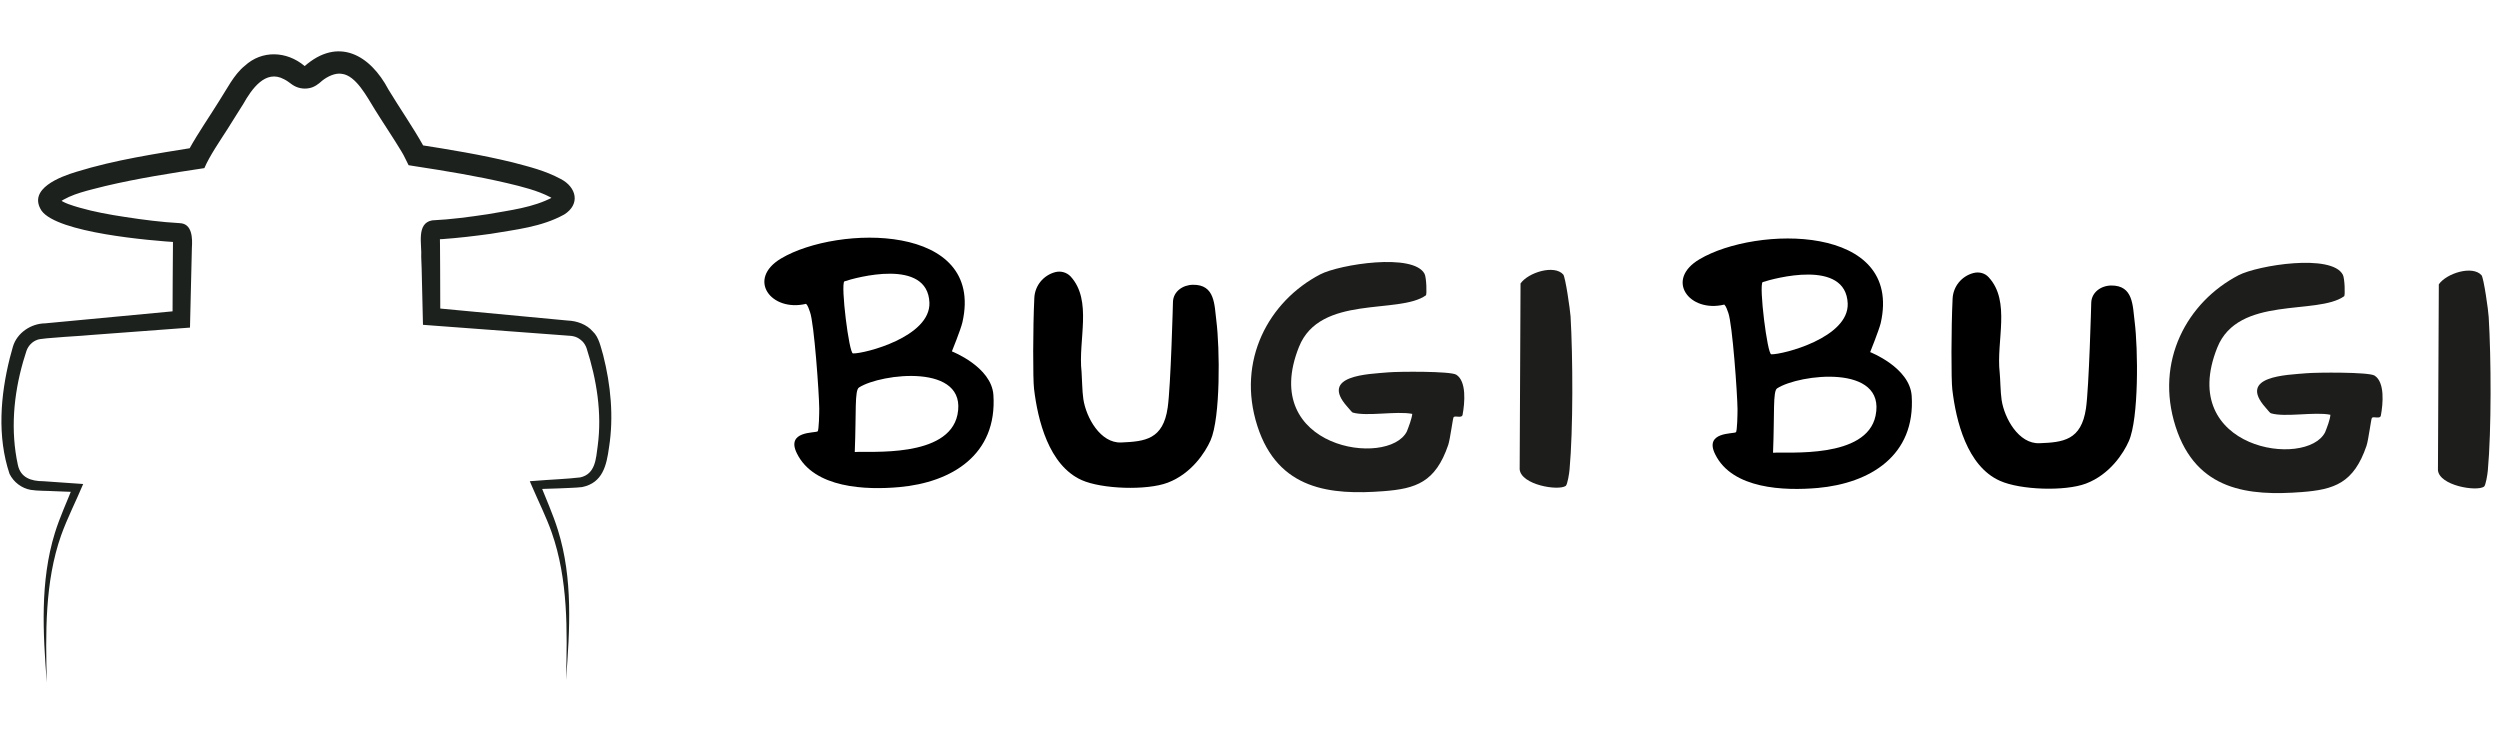
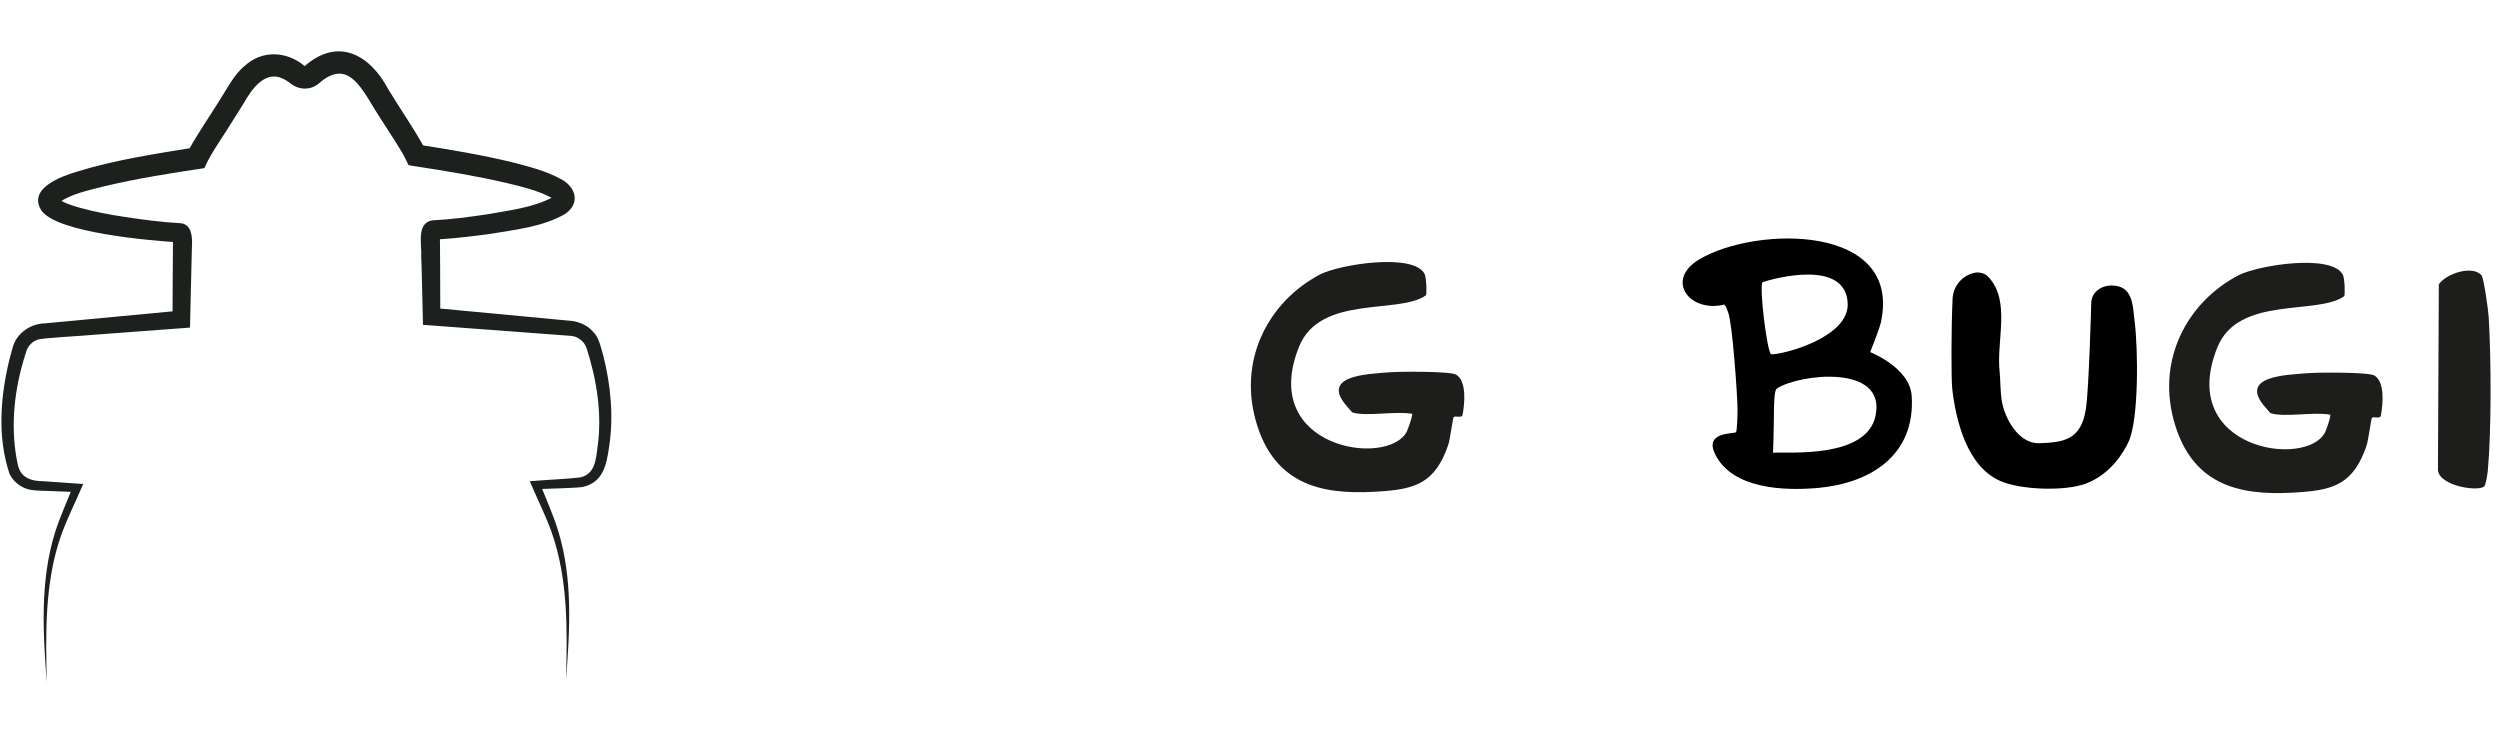
<svg xmlns="http://www.w3.org/2000/svg" version="1.2" viewBox="0 0 1704 500" width="1704" height="500">
  <title>BugiBugi</title>
  <style>
		.s0 { fill: #1d211e } 
		.s1 { fill: #000000 } 
		.s2 { fill: #1d1d1b } 
	</style>
  <g id="Capa 1">
    <g id="&lt;Group&gt;">
      <g id="&lt;Group&gt;">
        <path id="&lt;Path&gt;" class="s0" d="m385.8 463.4c0.9-33.6 1.5-68.5-9.8-100.6-3.7-10.5-8.8-20.6-13.3-31.1l-1.6-3.7 4.1-0.3c8-0.7 22.4-1.3 30.3-2.3 10.4-2.3 10.7-12.8 11.9-21.5 3-22.3-0.7-45.2-7.6-66.6-0.6-1.7-1.6-3.4-2.9-4.7-3.3-3.1-5.9-3.7-10.8-3.9 0 0-30.8-2.3-30.8-2.3l-61.7-4.6-5.3-0.4c-0.1-2.6-0.8-34.7-0.9-38.3-0.1-2-0.2-6.1-0.3-8.1 0.6-7.9-3.6-22.9 7.5-24.8 12.6-0.6 25.3-2.3 37.9-4.2 15.1-2.7 31-4.5 44.3-11.6 0.8-0.5 1.3-1 1.2-0.9 0 0-0.2 0.3-0.3 0.8-0.2 0.7 0 1.6 0.2 2.1-0.7-0.8-1.6-1.3-2.8-2-8.5-4.5-19.4-7.2-29.1-9.5-20.8-4.9-42.3-8.4-63.8-11.7l-3.7-0.6c-1.4-2.6-3-6.4-4.7-9.1-5-8.4-13-20.3-18.2-28.7-5.4-8.6-12.9-23.5-22.8-24.5-4.3-0.7-9.6 1.8-13.2 4.7-2.5 2.3-5.4 4.5-8.9 5.1-4 0.8-8.2-0.1-11.5-2.4-1.8-1.3-3.7-2.8-5.6-3.7-12.7-6.9-22.1 6.8-27.8 16.9-2.2 3.6-8.7 13.7-11 17.5-5 7.8-11.9 17.8-15.5 26.2-22.7 3.4-45.5 7-67.5 12.2-10.7 2.8-23.4 5.2-31.9 11.5 0.4-0.6 0.3-2.4-0.1-2.9 3.5 3 9.5 4.7 14.3 6.1 10 2.9 20.6 4.8 31.2 6.4 12.3 1.9 24.8 3.5 37.2 4.2 8.7 0.3 8.7 10.6 8.3 16.7-0.4 13.8-0.9 40.5-1.3 54.5 0 0-5.4 0.4-5.4 0.4l-61.6 4.6c-2.9 0.5-34.6 2-37 3.3-3.5 1.2-6.3 4.1-7.5 7.7 0 0-2.2 7.1-2.2 7.1-6.6 23-8.7 47.2-3.6 70.6 1.9 8.6 9 11 17.3 11 7 0.5 20.1 1.4 27.2 1.9-4.9 11.7-10.8 23.2-15 34.9-11.3 32-10.6 66.9-9.8 100.5-2.6-33.9-4.7-69 5.5-102 3.4-11 8.3-21.4 12.4-31.9l2.5 4-15.5-0.6c-4.5-0.3-11-0.1-15.9-0.9-6.1-1.1-11.6-5.2-14.4-10.9-8.5-25.3-6.2-53.5 0.2-79 0 0 2.1-7.7 2.1-7.7 2.8-9.5 12.4-15.8 22-15.9 19.2-1.8 72.4-6.8 92.3-8.7 0 0-5.5 5.9-5.5 5.9 0-13.6 0.2-39.6 0.3-53 0-1.1-0.2-2.3-0.2-2.5 0 0 0-0.1 0 0.1 0.6 1.6 2.5 2.8 4.3 3 0 0 0.3 0 0.3 0 0.6 0-0.5 0-0.5 0-19.7-1.2-82.7-6.5-93.5-21.6-9.7-15 13.2-23.3 23.8-26.5 26.5-8.2 54.1-12.3 81.2-16.7 0 0-6 5.1-6 5.1 0.7-1.9 1.3-3.2 1.9-4.3 5.6-10.2 14.1-22.5 20.2-32.4 5-7.6 10-18 17.4-23.9 11.8-10.9 28.6-10.1 40.7 0 0 0 0.3 0.2 0.3 0.2h0.1c0 0-0.1 0-0.2 0 0 0-0.2 0.1-0.2 0.1 22.9-20.2 44.7-8 57.3 15.9 7.3 12.1 16.8 25.8 23.7 38.2 0.6 1.1 1.3 2.4 2 4.3l-6-5.1c21.7 3.4 43.3 6.9 65 12.2 11.3 3 21.9 5.5 32.7 11.3 10.8 5.6 13.5 17.2 2.4 24.2-15.5 8.6-33.3 10.3-50.2 13.2-10.9 1.5-21.9 2.8-33 3.6-1.5 0-4.7 0.2-6.1 0.2-0.1 0 0.4 0 0.5 0 0.6 0 1.3-0.2 1.9-0.5 1.2-0.6 2-1.6 2.4-2.5-0.3 1.4-0.3 4.4-0.2 6.3 0.1 5.6 0 11 0.1 16.4 0 0 0.1 32.8 0.1 32.8l-5.5-5.9 61.6 5.8 30.8 2.9c6.1 0.2 12.9 2.6 17 7.4 4.3 3.9 5.5 10.9 7.1 16.1 5.2 20.4 7.3 42 4 63-1.7 12.3-4.3 24.1-18.3 27-5 0.6-10.9 0.6-15.9 0.9 0 0-15.4 0.5-15.4 0.5l2.5-3.9c4.1 10.4 8.9 20.9 12.3 31.9 10.3 33 8.1 68 5.5 102z" />
      </g>
      <g id="&lt;Group&gt;">
        <path id="&lt;Compound Path&gt;" fill-rule="evenodd" class="s1" d="m1183.2 294.6c0.9-0.7 1.1-12.6 1.1-15.6-0.1-10.5-3.5-58.3-6.3-65.8-0.8-1.9-1.2-4-2.7-5.6-23.9 5.8-40.7-16.9-16.9-30.9 38.6-22.9 138.8-24.2 123.5 43.5-1.2 4.9-7.2 19.8-7.2 19.8 0 0 27 10.5 28.3 29.8 2.7 40.9-28.6 59.6-64 62.8-22.9 2-58.2 0.8-69.9-22.9-7.8-15.6 12.5-13.8 14.1-15.1zm18.2-102.3c-2.6 2.3 3.2 49.2 5.9 49.2 8 0.2 52.9-11.3 52.1-34.6-1.2-30.7-50.4-17.1-58-14.6zm9.9 72.4c-3 1.9-1.7 16.7-2.8 43.9 9.9-0.8 63.8 4.4 69.9-25.3 7.3-35.5-52.1-28.3-67.1-18.6z" />
        <path id="&lt;Path&gt;" class="s1" d="m1421.8 278.4c2.1-14.6 3.6-72.2 3.6-72.2 0.3-7 6.6-11.5 13.6-11.6 15.1-0.1 14.6 13.6 16 24.8 2.3 18.3 2.9 65.8-4 81.3-3.6 8.2-12.9 22.7-29.2 28.9-14.3 5.4-44.8 4.4-58.7-1.9-22.4-10-29.9-40.9-32.4-62.2-0.8-6.2-0.8-41.7 0.2-62 0.4-8.2 6.1-15.3 14.2-17.4 3.8-1 7.8 0 10.4 2.9 15.2 16.5 5 43.4 7.5 65.1 0.4 3.5 0.5 13.4 1.3 18.5 1.9 12.6 11.7 30.1 25.8 29.5 16.2-0.6 28.5-2 31.7-23.7z" />
        <path id="&lt;Path&gt;" class="s2" d="m1511.3 236.9c-27.8 69.4 60.9 82.6 73.5 57.7 0-0.1-0.3 0.7 0 0 1.3-3.2 3.4-8.7 3.6-11.9-10.7-2.2-30.9 1.9-40.5-1-0.6-0.1-1.7-1.6-3.7-3.9-19.2-21.6 14.4-22.2 27.9-23.4 6.9-0.6 42.5-0.9 46.4 1.6 7.1 4.5 5.8 19.1 4.3 27.2-0.5 2.7-4.9 0.4-6.1 1.6-0.6 0.7-2.3 14.9-3.7 19.1-8.7 25.4-21.9 29.8-44.2 31.5-35.6 2.7-71.8-0.6-85.9-44.6-14.3-44.6 7.8-84.9 42.9-103.2 13.2-6.8 63.6-14.9 71.1-0.3 1.3 2.5 1.6 14.1 0.9 14.6-18.5 13.2-72.2-0.7-86.5 35z" />
        <path id="&lt;Path&gt;" class="s2" d="m1691.4 187.6c1.5 1.7 4.7 24.2 4.9 28.6 1.7 27.8 1.9 77.1-0.6 104.5-0.2 2.4-1.4 10.2-2.6 11-5.1 3.5-30.4-0.7-31.4-11.2l0.6-126.7c5.3-7.6 23-13.1 29.1-6.2z" />
      </g>
      <g id="&lt;Group&gt;">
-         <path id="&lt;Compound Path&gt;" fill-rule="evenodd" class="s1" d="m557.3 294c0.9-0.7 1.1-12.6 1.1-15.5-0.1-10.5-3.5-58.4-6.3-65.8-0.8-2-1.2-4.1-2.7-5.6-23.9 5.7-40.7-16.9-16.9-31 38.6-22.8 138.8-24.2 123.5 43.5-1.1 4.9-7.2 19.9-7.2 19.9 0 0 27 10.5 28.3 29.7 2.7 40.9-28.6 59.6-64 62.8-22.9 2.1-58.2 0.8-69.9-22.9-7.8-15.6 12.5-13.8 14.1-15.1zm18.2-102.2c-2.6 2.2 3.2 49.2 5.9 49.1 8 0.2 52.9-11.3 52.1-34.6-1.2-30.7-50.4-17.1-58-14.5zm10 72.3c-3.1 2-1.8 16.7-2.9 44 10-0.8 63.8 4.3 70-25.4 7.2-35.4-52.1-28.2-67.1-18.6z" />
-         <path id="&lt;Path&gt;" class="s1" d="m795.9 277.8c2.1-14.5 3.6-72.2 3.6-72.2 0.3-6.9 6.6-11.4 13.6-11.5 15.1-0.2 14.6 13.5 16 24.8 2.3 18.3 2.9 65.7-4 81.3-3.6 8.1-12.9 22.6-29.2 28.8-14.3 5.4-44.8 4.4-58.7-1.8-22.4-10.1-29.9-41-32.4-62.2-0.8-6.3-0.8-41.7 0.2-62 0.4-8.3 6.1-15.3 14.2-17.5 3.8-1 7.8 0.1 10.5 2.9 15.1 16.5 5 43.4 7.5 65.2 0.3 3.4 0.4 13.3 1.2 18.4 1.9 12.7 11.7 30.2 25.8 29.6 16.2-0.7 28.6-2 31.7-23.8z" />
        <path id="&lt;Path&gt;" class="s2" d="m885.4 236.4c-27.8 69.3 60.9 82.5 73.5 57.7 0-0.1-0.3 0.7 0 0 1.3-3.3 3.4-8.8 3.7-12-10.8-2.1-31 1.9-40.6-0.9-0.5-0.2-1.7-1.7-3.7-4-19.2-21.5 14.4-22.2 27.9-23.4 6.9-0.6 42.5-0.9 46.4 1.6 7.1 4.5 5.8 19.2 4.3 27.3-0.5 2.6-4.9 0.4-6.1 1.6-0.6 0.7-2.3 14.8-3.7 19-8.7 25.4-21.9 29.8-44.2 31.5-35.6 2.7-71.8-0.6-85.9-44.5-14.3-44.6 7.8-85 42.9-103.3 13.2-6.8 63.6-14.8 71.1-0.3 1.3 2.6 1.6 14.2 0.9 14.6-18.5 13.2-72.2-0.7-86.5 35.1z" />
-         <path id="&lt;Path&gt;" class="s2" d="m1065.5 187.1c1.5 1.7 4.7 24.1 5 28.6 1.6 27.7 1.8 77-0.7 104.4-0.2 2.5-1.4 10.2-2.6 11.1-5.1 3.5-30.4-0.7-31.4-11.3l0.6-126.7c5.3-7.5 23-13 29.1-6.1z" />
      </g>
    </g>
  </g>
</svg>